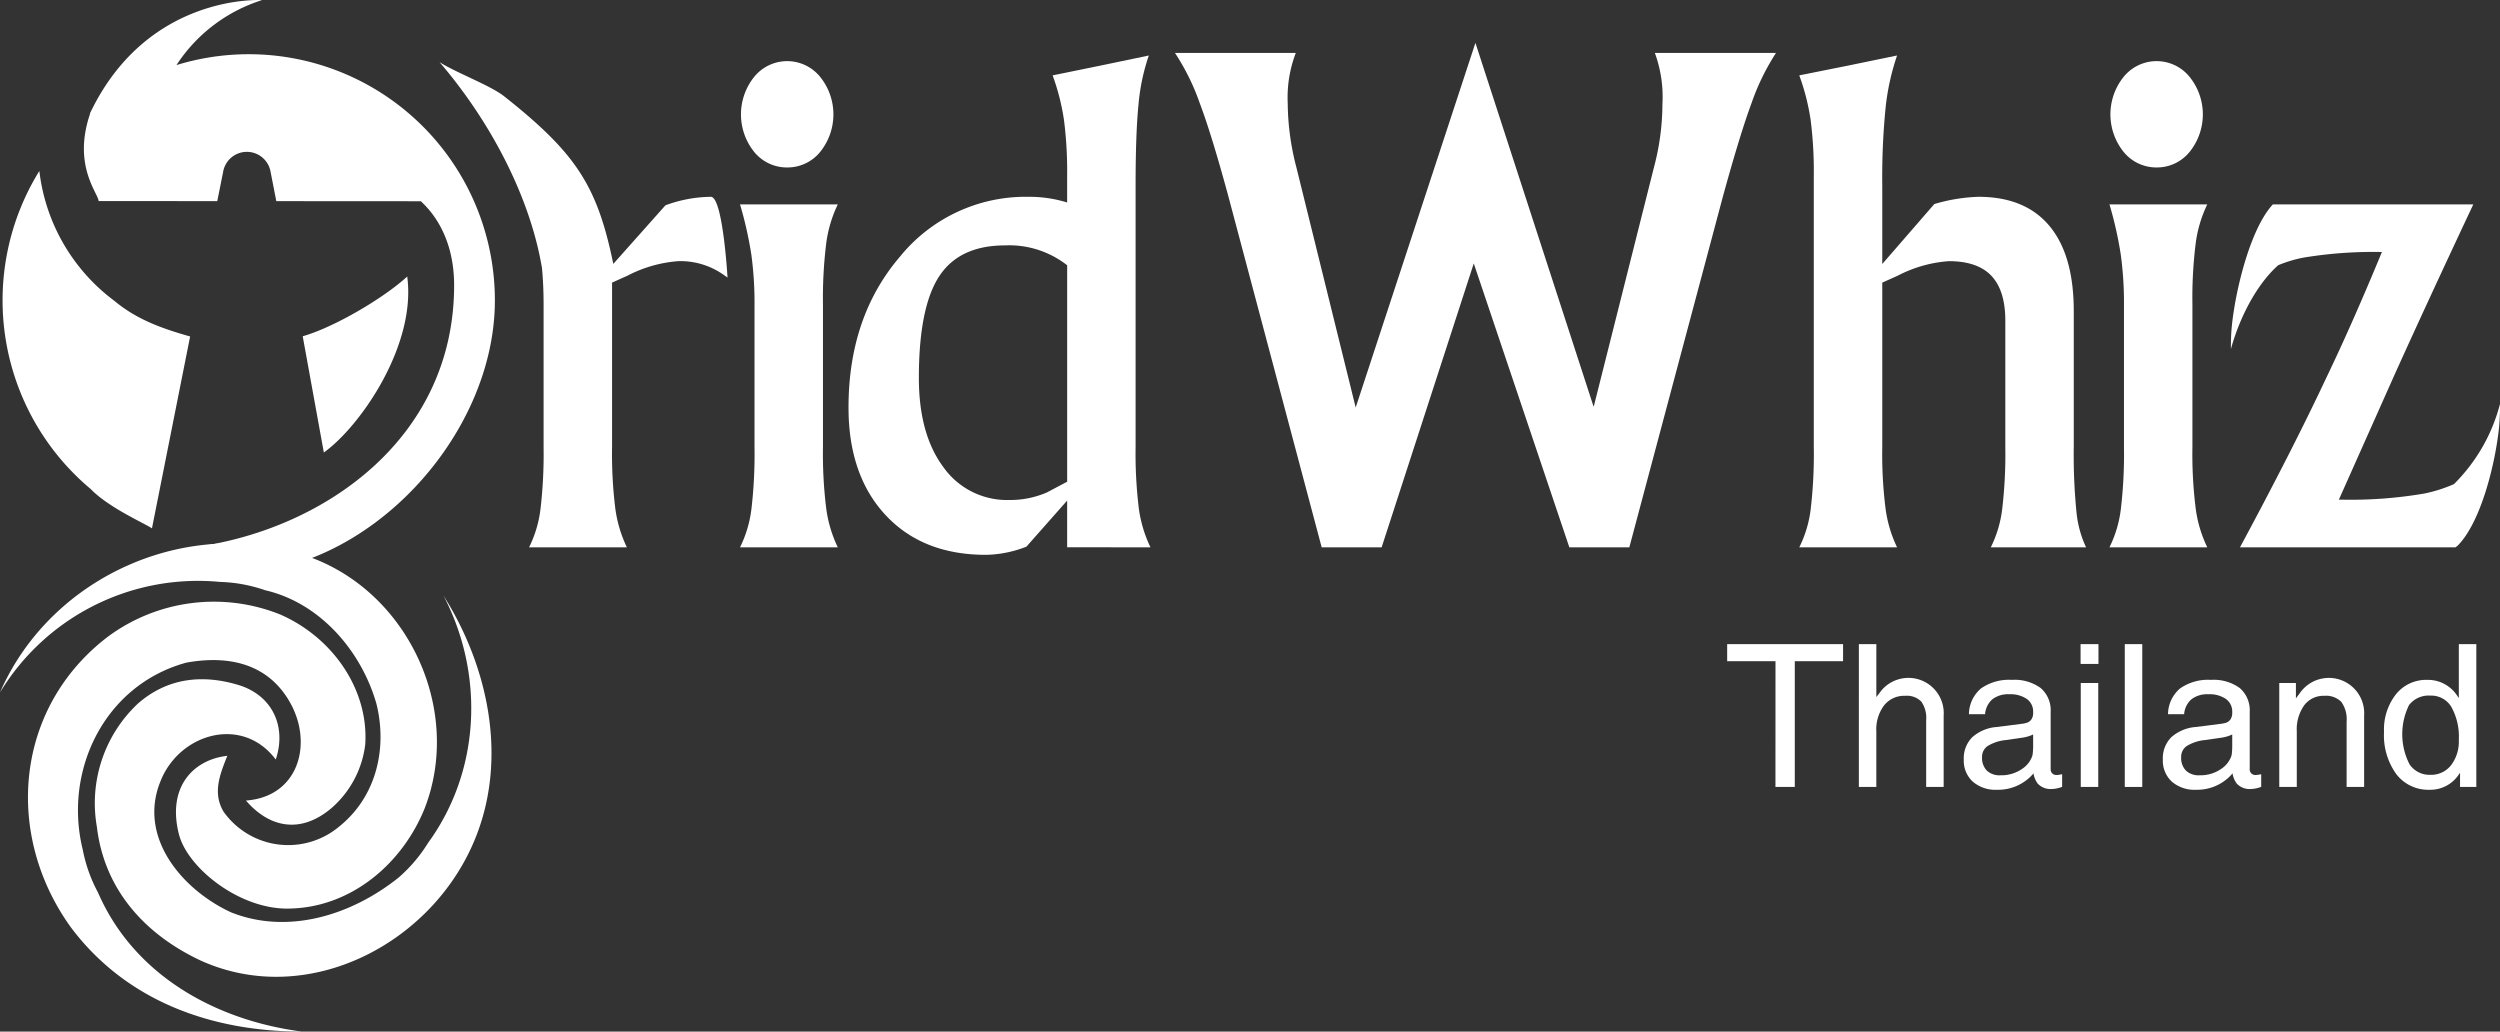
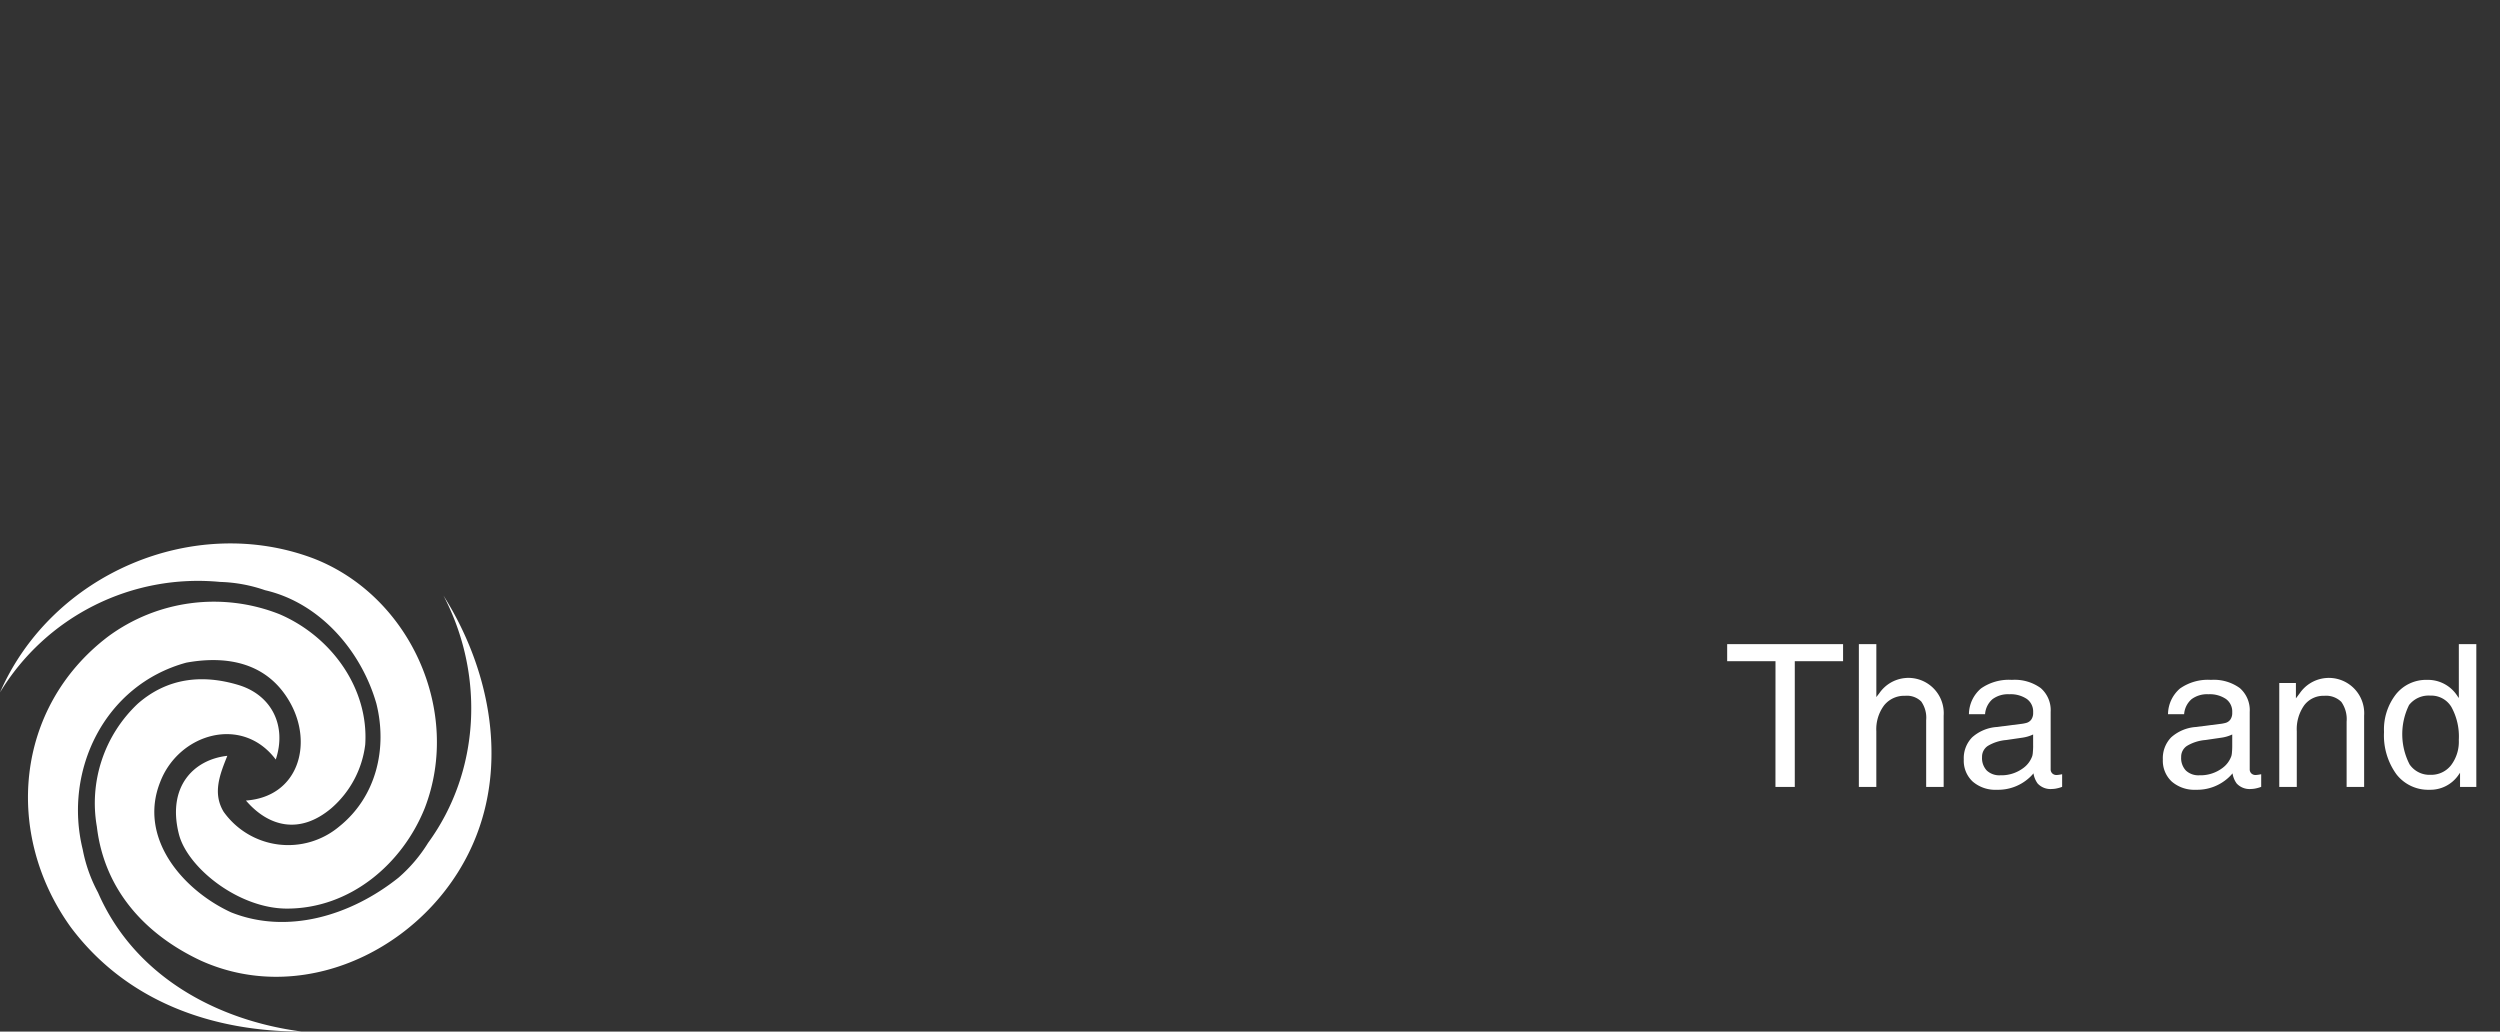
<svg xmlns="http://www.w3.org/2000/svg" width="345.264" height="142.467" viewBox="0 0 345.264 142.467">
  <rect x="0" y="0" width="345.264" height="142.467" fill="#333333" stroke="none" />
  <defs>
    <style>.a{fill:#fff;}</style>
  </defs>
  <g transform="translate(-292.78 -94.635)">
-     <path class="a" d="M469.573,107.089a34.3,34.3,0,0,1-1.175,8.734l-8.3,32.982h-.05L443.759,98.656h-.027L427.21,148.975l-8.187-33.153a35.966,35.966,0,0,1-1.2-8.888,17.266,17.266,0,0,1,1.115-6.928H402.253a31.571,31.571,0,0,1,3.418,6.928q1.645,4.353,3.949,12.853l12.894,48.5h8.279l12.725-39.212,13.2,39.212H465l12.939-48.5q2.357-8.585,3.965-12.921a31.925,31.925,0,0,1,3.354-6.86H468.526A17.745,17.745,0,0,1,469.573,107.089Zm56.807,47.338V135.649q0-7.715-3.353-11.743t-9.805-4.03a23.917,23.917,0,0,0-6.1,1l-7.188,8.28V118.348a97.652,97.652,0,0,1,.461-10.8,33.013,33.013,0,0,1,1.585-7.189l-6.753,1.393-6.755,1.352a30.964,30.964,0,0,1,1.573,6.187,56.321,56.321,0,0,1,.433,7.669v37.471a65.523,65.523,0,0,1-.433,8.625,16.2,16.2,0,0,1-1.573,5.231h13.508a17.636,17.636,0,0,1-1.585-5.3,59.871,59.871,0,0,1-.461-8.559v-22.7l2.133-.958a18.045,18.045,0,0,1,7.06-2.006q3.971,0,5.883,2.029t1.918,6.163v17.472a64.857,64.857,0,0,1-.437,8.625,16.274,16.274,0,0,1-1.568,5.231h13.158a14.835,14.835,0,0,1-1.331-4.9A80.336,80.336,0,0,1,526.38,154.427Zm16.848-28.189a17.572,17.572,0,0,1,1.592-5.318H531.31a51.733,51.733,0,0,1,1.567,6.973,48.761,48.761,0,0,1,.437,6.884v19.651a64.618,64.618,0,0,1-.437,8.625,16.238,16.238,0,0,1-1.567,5.231h13.51a17.551,17.551,0,0,1-1.592-5.3,60.755,60.755,0,0,1-.461-8.559V134.776A60.889,60.889,0,0,1,543.228,126.238Zm-5.4-10.416a5.8,5.8,0,0,0,4.519-2.109,8.251,8.251,0,0,0,0-10.438,5.859,5.859,0,0,0-9.048,0,8.262,8.262,0,0,0,0,10.438A5.815,5.815,0,0,0,537.826,115.822Zm47.417,32.665a24.126,24.126,0,0,1-6.358,11.068,20.188,20.188,0,0,1-4.09,1.3,60.141,60.141,0,0,1-11.374.848h-.431l7.666-17.2q4.482-9.93,10.89-23.558v-.025H553.881c-3.088,3.316-5.129,11.655-5.656,16.658a29.043,29.043,0,0,0-.141,3.319c1.255-4.548,3.655-9.021,6.531-11.572h0a17.68,17.68,0,0,1,3.544-1.06,59.125,59.125,0,0,1,10.779-.765q-4.1,9.93-7.724,17.461-4.667,9.928-11.866,23.3v.021h29.758l.3-.234c3.178-3.214,5.161-11.154,5.7-16.243A29.4,29.4,0,0,0,585.243,148.488Z" transform="translate(52.798 1.939)" />
-     <path class="a" d="M371.2,119.324a18.538,18.538,0,0,0-6.273,1.174l-7.2,8.09c-.041-.2-.3-1.393-.3-1.393-2.2-9.854-5.31-14.255-14.762-21.744-1.922-1.522-6.706-3.286-8.935-4.727,7.437,8.682,12.6,19.127,14.148,28.454.145,1.55.221,3.228.221,5.046v19.651a65.225,65.225,0,0,1-.434,8.625,16.273,16.273,0,0,1-1.57,5.231h13.505a17.9,17.9,0,0,1-1.589-5.3,61.38,61.38,0,0,1-.455-8.559v-22.7l2.134-.958a18.046,18.046,0,0,1,7.057-2.006,10.361,10.361,0,0,1,6.321,1.963l.433.305S372.861,119.324,371.2,119.324Zm15.939,6.362a17.784,17.784,0,0,1,1.592-5.318H375.227a52.453,52.453,0,0,1,1.568,6.973,49.233,49.233,0,0,1,.434,6.884v19.651a65.218,65.218,0,0,1-.434,8.625,16.349,16.349,0,0,1-1.568,5.231h13.505a17.765,17.765,0,0,1-1.592-5.3,61.576,61.576,0,0,1-.457-8.559V134.224A61.714,61.714,0,0,1,387.14,125.686Zm-5.4-10.416a5.805,5.805,0,0,0,4.525-2.109,8.252,8.252,0,0,0,0-10.438,5.86,5.86,0,0,0-9.049,0,8.262,8.262,0,0,0,0,10.438A5.813,5.813,0,0,0,381.737,115.27Zm50.174,52.461a17.9,17.9,0,0,1-1.6-5.3,62.364,62.364,0,0,1-.454-8.559V117.8q0-7.186.394-11.151a28.349,28.349,0,0,1,1.433-6.842l-6.666,1.393-6.62,1.352a31.264,31.264,0,0,1,1.571,6.187,55.85,55.85,0,0,1,.433,7.669v3.7a17.645,17.645,0,0,0-5.361-.784,22.361,22.361,0,0,0-17.756,8.3q-7.077,8.293-7.076,20.8,0,9.365,5.121,14.858t13.876,5.487a16.013,16.013,0,0,0,5.575-1.131l5.622-6.362v6.449Zm-14.294-7.583a12.771,12.771,0,0,1-5.184,1.048,10.775,10.775,0,0,1-9.131-4.551q-3.38-4.556-3.377-12.312,0-9.716,2.791-14.006t9.106-4.294a12.99,12.99,0,0,1,8.584,2.747v29.889Z" transform="translate(19.754 2.492)" />
    <g transform="translate(531.317 183.593)">
      <path class="a" d="M460.374,157.009H453.7v-2.36h16.007v2.36h-6.669v17.364h-2.67Z" transform="translate(-453.705 -154.649)" />
      <path class="a" d="M465.972,154.649h2.413v7.311l.415-.535a4.876,4.876,0,0,1,8.882,3.113v9.835h-2.415v-9.232a3.882,3.882,0,0,0-.683-2.569,2.809,2.809,0,0,0-2.228-.787,3.551,3.551,0,0,0-2.9,1.321,5.523,5.523,0,0,0-1.073,3.578v7.689h-2.413Z" transform="translate(-447.789 -154.649)" />
      <path class="a" d="M480.323,173.156a4.77,4.77,0,0,1-3.341-1.128,3.918,3.918,0,0,1-1.235-3.046,4.112,4.112,0,0,1,1.161-3.073,5.705,5.705,0,0,1,3.388-1.422l3.286-.417a4.866,4.866,0,0,0,.765-.135,1.223,1.223,0,0,0,.725-.482,1.548,1.548,0,0,0,.255-.913v-.12a2.132,2.132,0,0,0-.872-1.805,4,4,0,0,0-2.428-.649,3.561,3.561,0,0,0-2.329.691,3.037,3.037,0,0,0-1.012,2.059h-2.229a4.737,4.737,0,0,1,1.665-3.55,6.718,6.718,0,0,1,4.266-1.187,6.113,6.113,0,0,1,3.986,1.134,4.049,4.049,0,0,1,1.37,3.308v7.89a.778.778,0,0,0,.222.583.8.8,0,0,0,.6.222,2.444,2.444,0,0,0,.314-.028q.209-.027.449-.08v1.745a4.809,4.809,0,0,1-.738.216,3.418,3.418,0,0,1-.655.079,2.421,2.421,0,0,1-1.986-.752,3.185,3.185,0,0,1-.578-1.408,4.928,4.928,0,0,1-.618.643A6.385,6.385,0,0,1,480.323,173.156Zm5-6.079v-1.558a5.14,5.14,0,0,1-1.488.443l-2.215.323a5.944,5.944,0,0,0-2.551.812,1.8,1.8,0,0,0-.8,1.549,2.506,2.506,0,0,0,.658,1.859,2.538,2.538,0,0,0,1.865.651,5.048,5.048,0,0,0,3.221-1.035,3.475,3.475,0,0,0,1.195-1.635,2.725,2.725,0,0,0,.08-.551C485.312,167.676,485.327,167.39,485.327,167.077Z" transform="translate(-443.074 -153.043)" />
-       <path class="a" d="M486.628,154.649H489.1v2.736h-2.468Zm.027,5.366h2.415v14.357h-2.415Z" transform="translate(-437.827 -154.649)" />
-       <path class="a" d="M490.747,154.649h2.415v19.723h-2.415Z" transform="translate(-435.84 -154.649)" />
      <path class="a" d="M498.869,173.156a4.774,4.774,0,0,1-3.34-1.128,3.923,3.923,0,0,1-1.235-3.046,4.111,4.111,0,0,1,1.159-3.073,5.719,5.719,0,0,1,3.389-1.422l3.288-.417a4.885,4.885,0,0,0,.766-.135,1.228,1.228,0,0,0,.725-.482,1.548,1.548,0,0,0,.255-.913v-.12a2.123,2.123,0,0,0-.875-1.805,3.986,3.986,0,0,0-2.428-.649,3.557,3.557,0,0,0-2.327.691,3.039,3.039,0,0,0-1.014,2.059h-2.226a4.741,4.741,0,0,1,1.663-3.55,6.714,6.714,0,0,1,4.268-1.187,6.119,6.119,0,0,1,3.986,1.134,4.052,4.052,0,0,1,1.367,3.308v7.89a.783.783,0,0,0,.222.583.81.81,0,0,0,.6.222,2.468,2.468,0,0,0,.313-.028c.141-.018.29-.044.451-.08v1.745a4.808,4.808,0,0,1-.738.216,3.446,3.446,0,0,1-.657.079,2.424,2.424,0,0,1-1.986-.752,3.149,3.149,0,0,1-.577-1.408,5.237,5.237,0,0,1-.618.643A6.389,6.389,0,0,1,498.869,173.156Zm5.007-6.079v-1.558a5.13,5.13,0,0,1-1.491.443l-2.214.323a5.922,5.922,0,0,0-2.548.812,1.794,1.794,0,0,0-.8,1.549,2.5,2.5,0,0,0,.657,1.859,2.531,2.531,0,0,0,1.865.651,5.05,5.05,0,0,0,3.22-1.035,3.484,3.484,0,0,0,1.195-1.635,2.61,2.61,0,0,0,.08-.551A8.412,8.412,0,0,0,503.876,167.077Z" transform="translate(-434.129 -153.043)" />
      <path class="a" d="M505.14,158.409h2.3v2.12l.535-.71a4.879,4.879,0,0,1,8.885,3.113v9.835h-2.418v-9.018a4.128,4.128,0,0,0-.731-2.73,3,3,0,0,0-2.369-.839,3.315,3.315,0,0,0-2.764,1.321,5.714,5.714,0,0,0-1.018,3.578v7.689H505.14Z" transform="translate(-428.898 -153.043)" />
      <path class="a" d="M521.191,174.762a5.546,5.546,0,0,1-4.589-2.154,9.128,9.128,0,0,1-1.7-5.819,7.9,7.9,0,0,1,1.648-5.216,5.336,5.336,0,0,1,4.308-1.988,4.827,4.827,0,0,1,4.186,2.241l.19.268v-7.446h2.415v19.723H525.4v-1.958l-.308.44A4.714,4.714,0,0,1,521.191,174.762Zm.135-13a3.418,3.418,0,0,0-2.968,1.3,9.108,9.108,0,0,0,.076,8.2,3.328,3.328,0,0,0,2.892,1.435,3.466,3.466,0,0,0,2.831-1.321,5.38,5.38,0,0,0,1.073-3.5,8.442,8.442,0,0,0-1.014-4.528A3.234,3.234,0,0,0,521.326,161.758Z" transform="translate(-424.192 -154.649)" />
    </g>
    <g transform="translate(292.78 94.635)">
-       <path class="a" d="M308.421,136.154A26.143,26.143,0,0,1,298.1,118.245a33.981,33.981,0,0,0,7.1,43.935c2.456,2.547,7.373,4.7,8.453,5.422l5.27-26.5c-3.953-1.109-7.432-2.379-10.495-4.946C308.507,136.269,308.332,136.04,308.421,136.154Zm18.594-34.03a33.921,33.921,0,0,0-9.979,1.5,22,22,0,0,1,11.818-8.974s-15.68-1-23.645,15.4l-.012.007a.078.078,0,0,1-.012.036c-.044.093-.089.178-.135.271l.076-.073c-2.465,7.151,1.064,10.973,1.164,12.109l16.381.012.809-4.032a3.325,3.325,0,0,1,6.558,0l.787,4.035,20,.013c-.047.153,4.558,3.448,4.558,11.6,0,21.229-18.023,33.6-35.378,36.1,1.242.138,3.4,3.719,4.677,3.719,18.773,0,36.329-18.947,36.329-37.723A34,34,0,0,0,327.015,102.123Zm21.89,30.7c-3.24,2.978-10.083,7.014-14.433,8.25l2.919,16.056C342.508,153.452,350.183,142.259,348.905,132.823Z" transform="translate(-292.666 -94.635)" />
      <path class="a" d="M306.315,193.478a20.629,20.629,0,0,1-2.112-5.948c-2.674-10.874,2.987-22.712,14.309-25.8,5.664-1.032,11.323,0,14.412,5.661s1.029,12.866-6.177,13.382c3.088,3.6,7.414,4.783,11.836,1.026a13.847,13.847,0,0,0,4.637-8.747c.513-7.721-4.637-14.927-11.841-18.013a24.607,24.607,0,0,0-23.672,3.086c-12.868,9.779-14.411,27.279-5.148,40.146,7.718,10.293,19.556,14.409,31.909,14.409C322.63,211.139,311.306,204.962,306.315,193.478Zm47.709-41.012c5.661,10.81,5.15,24.189-2.13,34.164a20.7,20.7,0,0,1-4.093,4.806c-6.642,5.293-15.394,7.866-23.112,4.777-6.69-3.086-12.868-10.293-9.779-18.014,2.573-6.69,11.322-9.263,15.954-3.088,1.543-4.629-.541-8.9-5.147-10.293-4.924-1.488-9.779-1.03-13.9,2.575a18.861,18.861,0,0,0-5.661,16.983c1.029,8.751,6.688,14.927,14.411,18.53,14.924,6.69,32.425-2.573,38.086-17.5C362.775,174.6,360.2,162.244,354.024,152.466Zm-30.845-1.884a20.642,20.642,0,0,1,6.206,1.144c7.655,1.768,13.318,8.461,15.376,15.666,1.543,6.175,0,12.866-5.148,16.983a10.947,10.947,0,0,1-15.954-2.059c-1.545-2.572-.514-5.145.516-7.717-4.632.511-8.345,4.242-6.691,10.806,1.165,4.629,8.234,10.292,14.924,10.292,8.751,0,15.955-6.177,19.043-13.9,5.147-13.379-2.056-29.334-15.44-34.481-16.468-6.175-36.026,2.059-43.231,18.529A31.976,31.976,0,0,1,323.179,150.582Z" transform="translate(-292.78 -70.215)" />
    </g>
  </g>
</svg>